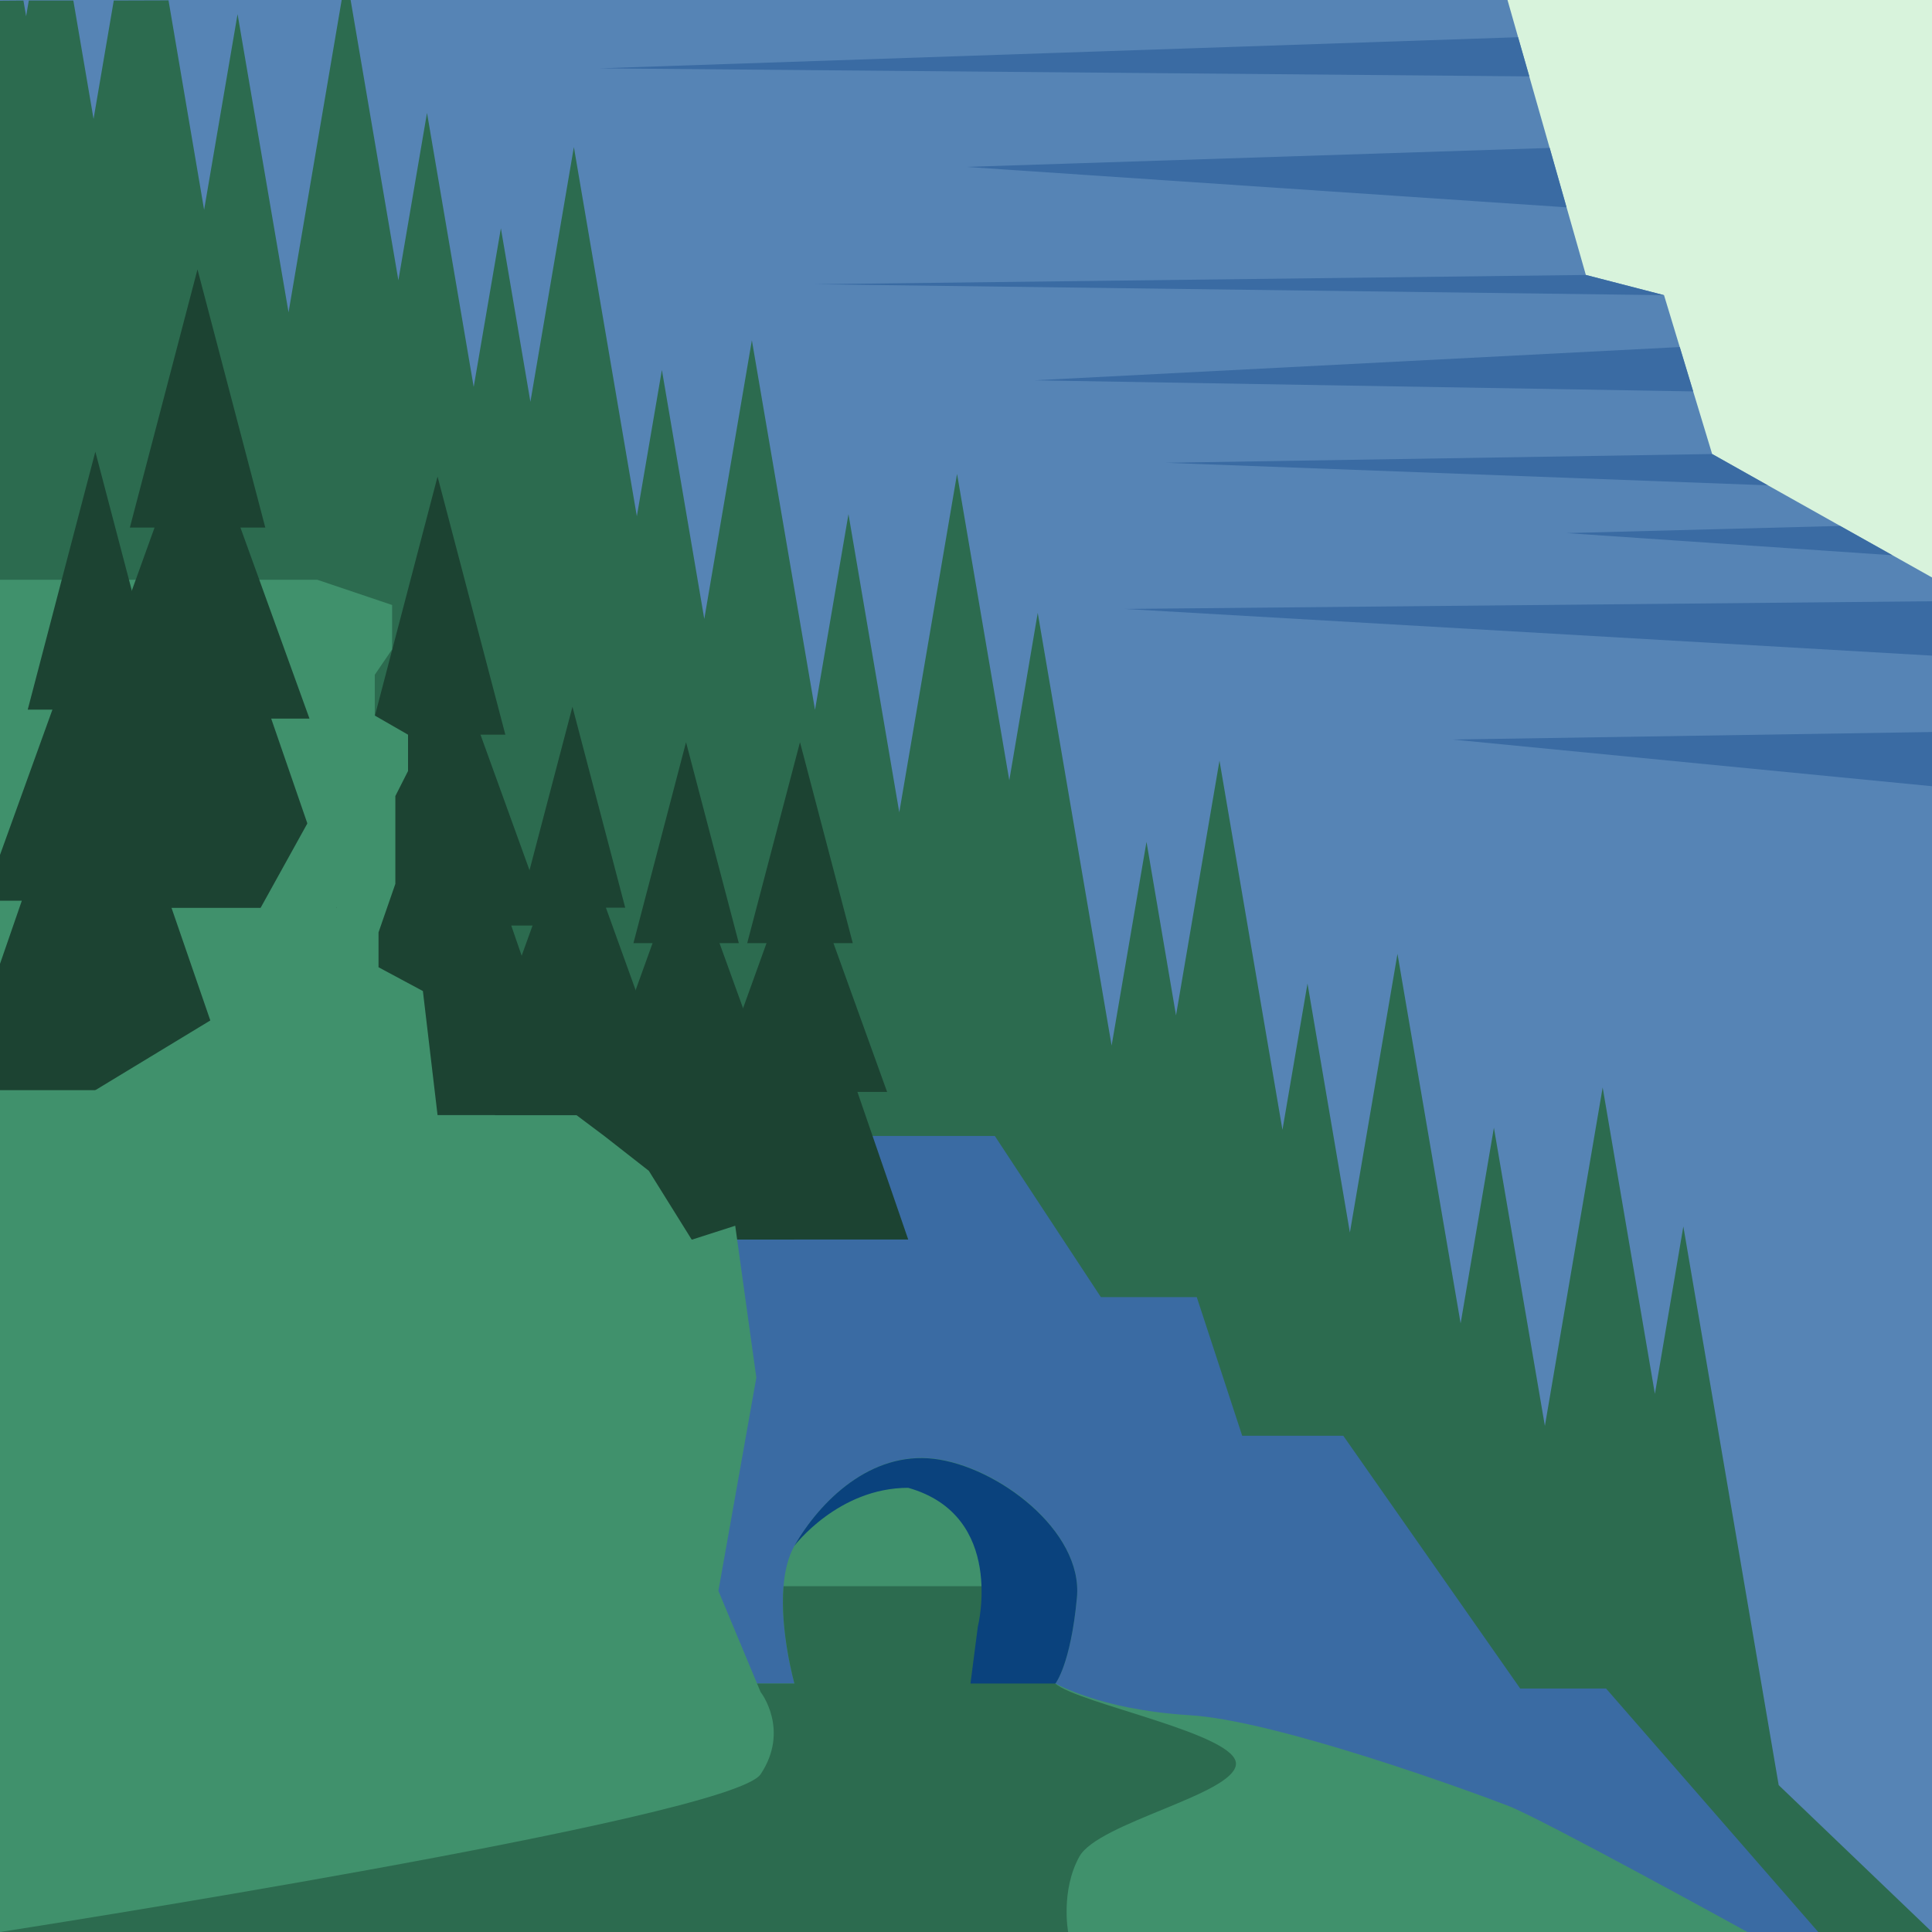
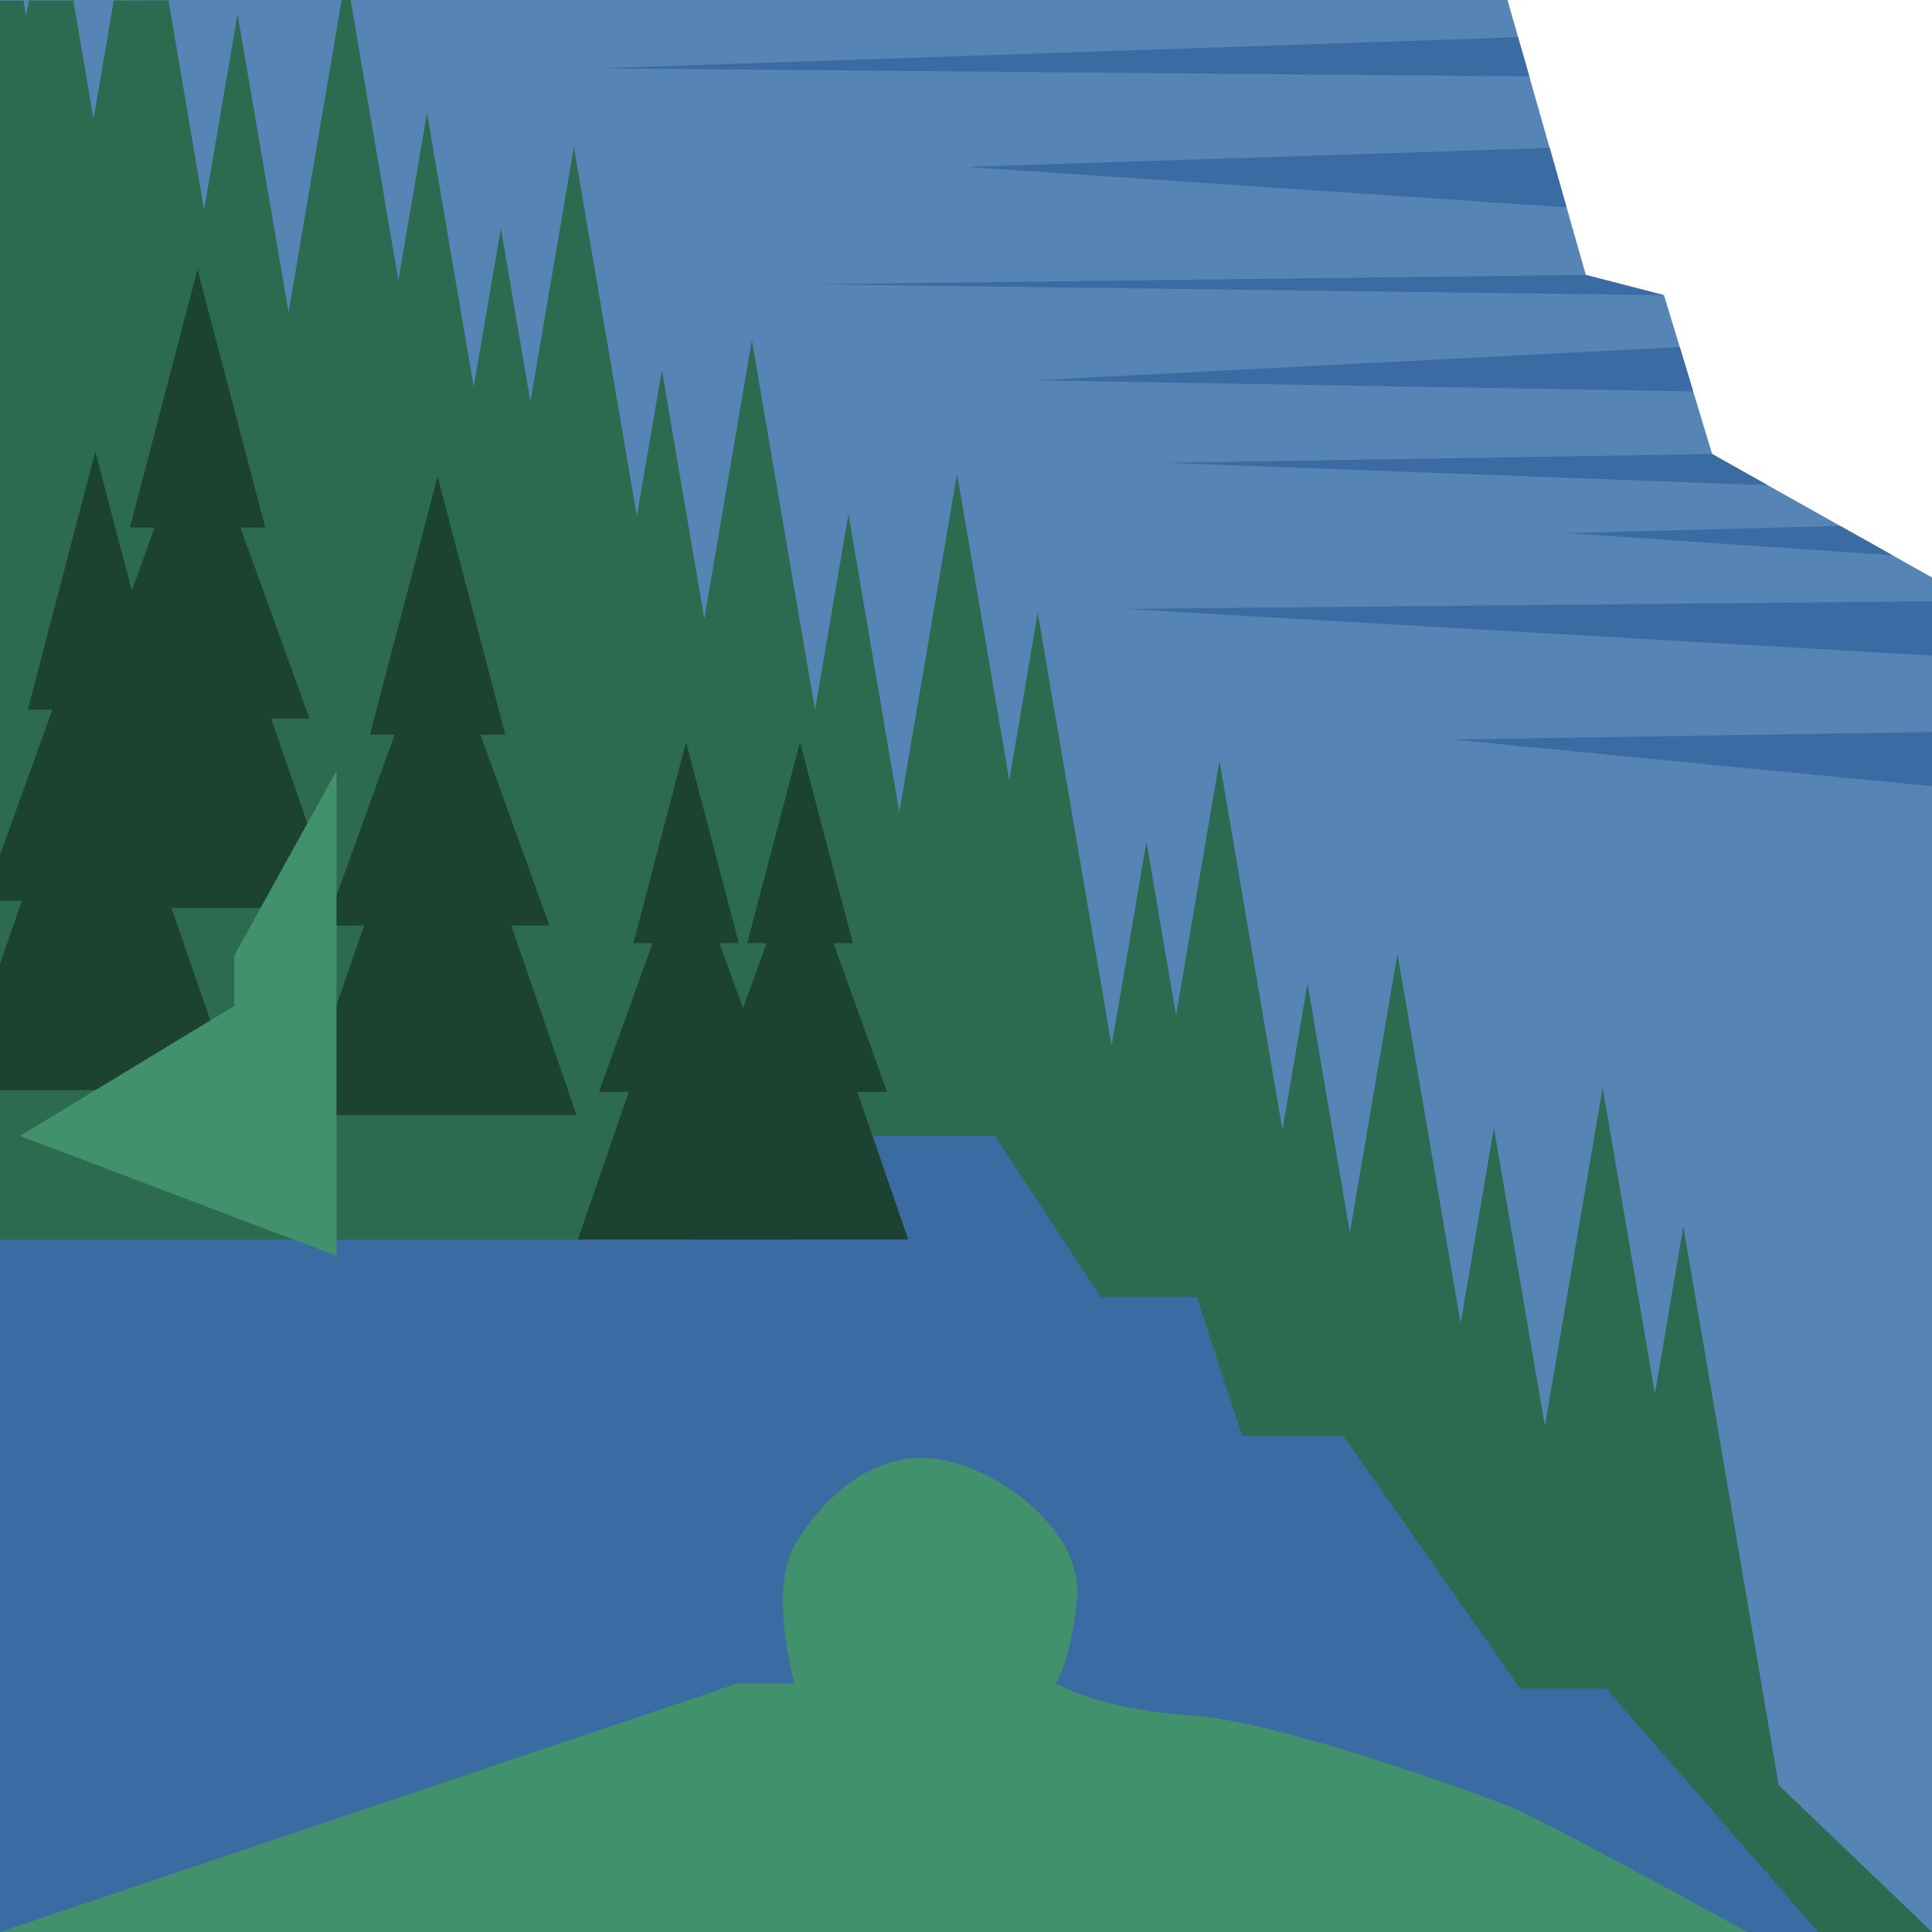
<svg xmlns="http://www.w3.org/2000/svg" version="1.1" x="0px" y="0px" viewBox="0 0 1080 1080" style="enable-background:new 0 0 1080 1080;" xml:space="preserve">
  <style type="text/css">
	.st0{fill:#D8F3DC;}
	.st1{fill:#FCEABD;}
	.st2{fill:#5684B5;}
	.st3{fill:#2C6B4F;}
	.st4{fill:#3A6BA3;}
	.st5{fill:#40916C;}
	.st6{fill:#1C4332;}
	.st7{fill:#0A427D;}
</style>
  <g id="Layer_1">
    <g>
	</g>
  </g>
  <g id="Depth">
</g>
  <g id="Sand">
-     <rect x="0" y="0" class="st0" width="1080" height="1080" />
    <path class="st1" d="M427.6,886.8H530c0,0,28.2,46.6,60,54.4c31.8,7.8,180,2.8,180,2.8l6.4,136H0L427.6,886.8z" />
    <polygon class="st2" points="1080,322.8 1080,1080 0,1080 0,0 842.7,0 886.5,153.7 930.2,165 957.1,253.8  " />
    <polygon class="st3" points="1080,1080 0,1080 0,0.4 13.1,0.3 14.6,9.1 16.1,0.3 41,0.3 52.3,66.5 63.6,0.3 94.2,0.2 114.1,117.3    132.8,7.9 161.3,174.6 191,0 196,0 222.7,156.7 238.7,63.1 264.8,216.3 280,127.6 296.5,224.6 320.8,82.2 356,288.6 370,206.8    393.7,346 420.3,190.2 455.6,396.8 474.3,287.4 502.7,454.1 535,264.9 564.2,436.2 580.1,342.6 621.4,584.5 640.9,470.6    657.4,567.6 681.7,425.2 716.9,631.6 730.9,549.8 754.6,689 781.2,533.2 816.5,739.8 835.1,630.4 863.6,797.1 895.9,607.9    925.1,779.2 941,685.6 994.3,997.9  " />
    <polygon class="st4" points="1016.4,1080 897.8,943.9 849.8,943.9 750.9,802.6 694.4,802.6 669,725.1 615.4,725.1 556.1,635    474.2,635 426.2,692.9 0,692.9 0,1080  " />
    <path class="st5" d="M976.8,1080H0l412.1-138.9h32c0,0-8.2-29.1-6.1-54.4c0.7-8.4,2.5-16.3,6.1-22.6c14.6-25.4,42.8-52.9,78.1-48.7   s83.3,40.2,79.8,77.7c-3.5,37.4-12,48-12,48l0,0c0.4,0.2,14.5,8.1,40.9,13.4c9.7,1.9,21,3.5,33.9,4.3   c48.7,2.8,158.8,43.1,178.6,50.8C863.2,1017.4,976.8,1080,976.8,1080z" />
    <polygon class="st6" points="507.7,692.9 479.3,610.4 495.9,610.4 465.9,527.2 476.7,527.2 447.2,414.9 417.7,527.2 428.5,527.2    398.5,610.4 415.2,610.4 386.7,692.9  " />
    <polygon class="st6" points="444.1,692.9 415.6,610.4 432.3,610.4 402.2,527.2 413,527.2 383.5,414.9 354.1,527.2 364.8,527.2    334.8,610.4 351.5,610.4 323,692.9  " />
-     <polygon class="st6" points="380.5,673 352,590.6 368.7,590.6 338.7,507.4 349.5,507.4 320,395.1 290.5,507.4 301.3,507.4    271.3,590.6 288,590.6 259.5,673  " />
-     <path class="st3" d="M690.9,986.3c-1.4,16.9-76.9,32.5-87.5,51.5c-10.6,19.1-6.3,42.2-6.3,42.2H0l412.1-138.9h32   c0,0-8.2-29.1-6.1-54.4H549l40.9,54.4l0,0C602.7,952.4,692.3,969.4,690.9,986.3z" />
    <polygon class="st6" points="322.3,623.3 285.8,517.4 307.2,517.4 268.6,410.7 282.5,410.7 244.6,266.4 206.8,410.7 220.6,410.7    182.1,517.4 203.5,517.4 166.9,623.3  " />
-     <path class="st5" d="M425.2,991.8C408.7,1016.6,0,1080,0,1080V324.1h177.4l41.8,14.1V363l-9.7,14.2V400l18.6,10.7v20.3l-7.1,14   v49.1l-9.4,27.1v19.5l24.8,13.3l8.2,69.4h77.7l15.6,11.7l24.8,19.4l24,38.5l24.3-7.8l11.8,84.9l-21.2,119.2l23.6,56.6   C425.2,945.8,441.7,967,425.2,991.8z" />
    <polygon class="st6" points="188.1,507.5 151.6,401.7 173,401.7 134.4,294.9 148.3,294.9 110.4,150.6 72.6,294.9 86.4,294.9    47.9,401.7 69.3,401.7 32.7,507.5  " />
    <polygon class="st6" points="131,609.4 0,609.4 0,538.8 12.2,503.5 0,503.5 0,477.9 29.3,396.7 15.5,396.7 34.5,324.1 53.3,252.5    72.1,324.1 91.2,396.7 77.3,396.7 115.9,503.5 94.5,503.5  " />
-     <path class="st7" d="M602,893.1c-3.5,37.4-12,48-12,48h-47.5l4.1-31.7c0,0,15.8-62.2-38.9-77.7c-39.2,0-63.7,32.5-63.7,32.5   c14.6-25.4,42.8-52.9,78.1-48.7S605.5,855.7,602,893.1z" />
    <polygon class="st5" points="188.1,430.9 131,534 131,562.3 11.1,635 188.1,702  " />
    <polygon class="st4" points="866.3,82.7 540,93.3 875.7,115.9  " />
    <polygon class="st4" points="886.5,153.7 455.4,158.9 930.2,165  " />
    <polygon class="st4" points="939,194 578.2,212.6 946.5,218.8  " />
    <polygon class="st4" points="957.1,253.8 651.6,258.7 988.2,271.3  " />
    <polygon class="st4" points="848.6,20.8 335.1,38.2 854.9,42.7  " />
    <polygon class="st4" points="1028.6,294 875.7,298 1057.9,310.4  " />
    <polygon class="st4" points="1080,336.1 628.8,340.4 1080,366.5  " />
    <polygon class="st4" points="1080,409.2 812,413.4 1080,439.5  " />
  </g>
</svg>